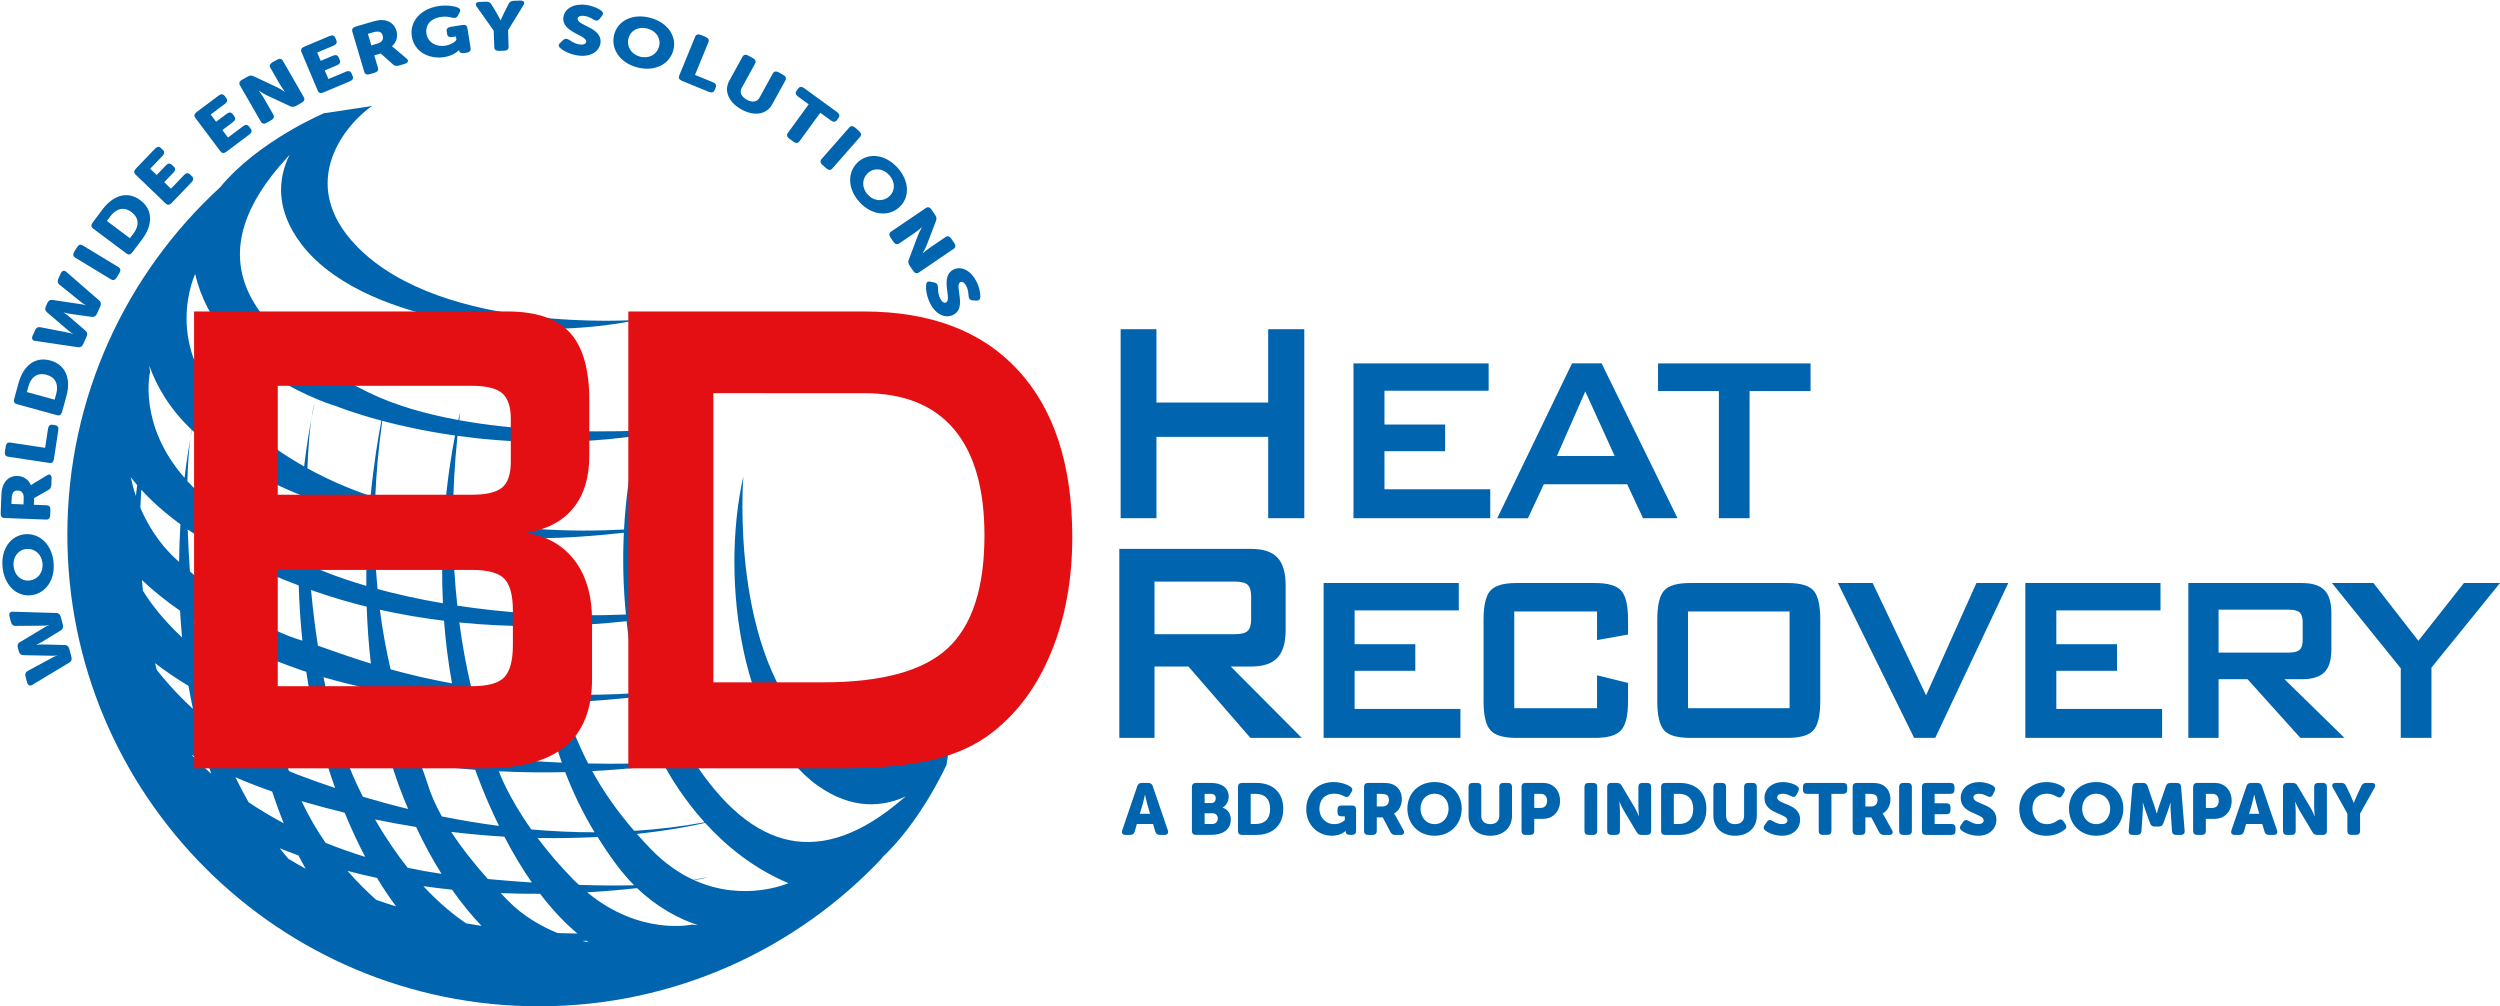
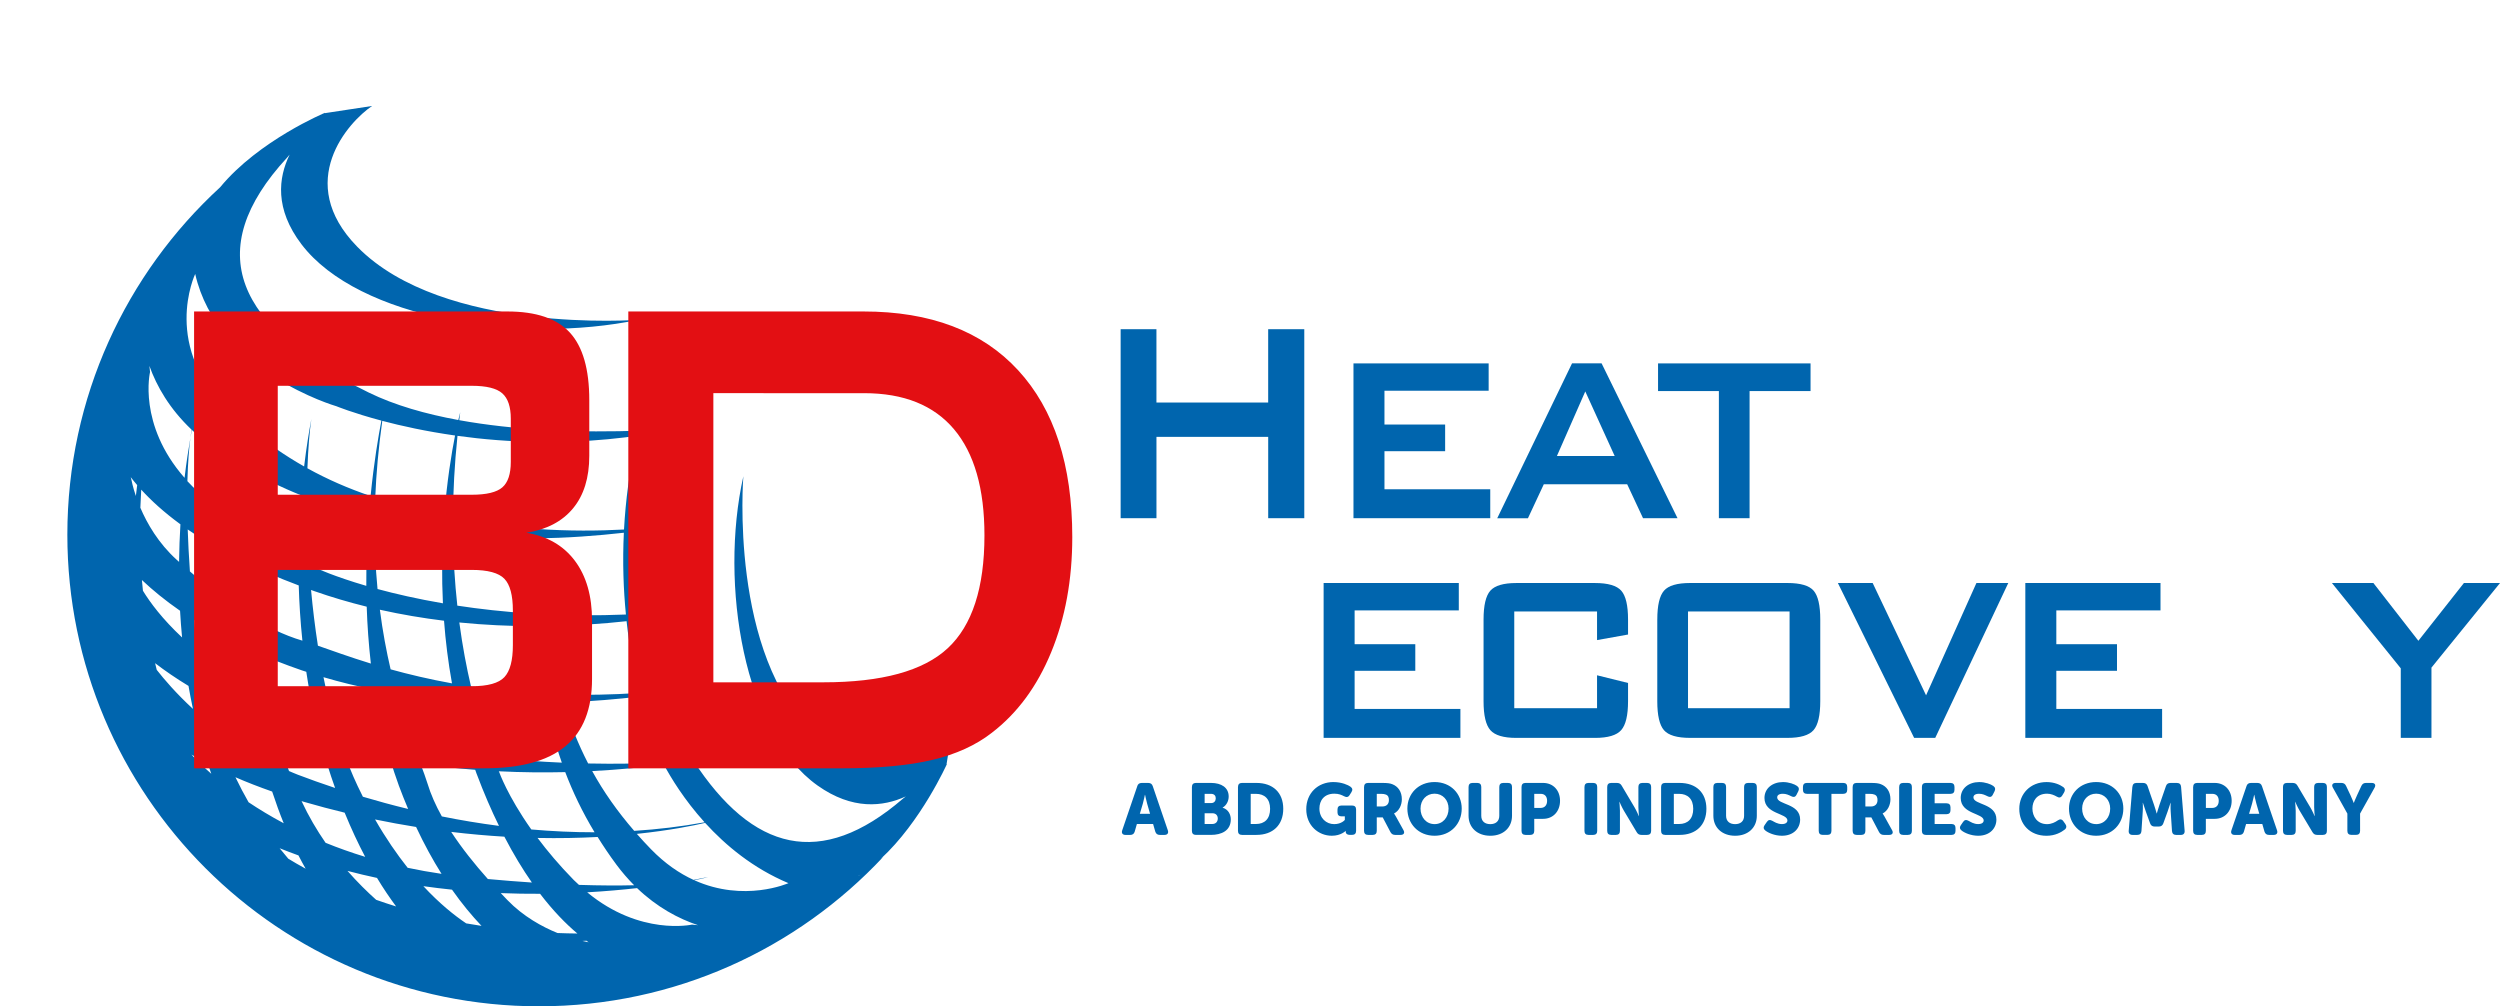
<svg xmlns="http://www.w3.org/2000/svg" xmlns:xlink="http://www.w3.org/1999/xlink" width="230.895" height="92.937" viewBox="0 0 230.895 92.937">
  <defs>
    <path id="a" d="M-391.938-86.625h1920v2130h-1920z" />
  </defs>
  <clipPath id="b">
    <use xlink:href="#a" overflow="visible" />
  </clipPath>
  <path clip-path="url(#b)" fill="#0065AE" d="M106.218 75.163l-.268-.933c-.087-.302-.194-.825-.194-.825h-.014s-.107.523-.194.825l-.276.933h.946zm-1.187-2.55c.068-.208.202-.302.417-.302h.604c.215 0 .35.095.417.303l1.39 4.073c.086.255-.035.423-.303.423h-.443c-.214 0-.348-.102-.415-.31l-.2-.697h-1.498l-.2.698c-.06.208-.195.31-.41.31h-.443c-.27 0-.39-.17-.302-.424l1.39-4.073zM111.962 76.103c.343 0 .51-.235.51-.504 0-.27-.16-.49-.503-.49h-.712v.993h.704zm-.1-1.933c.295 0 .423-.215.423-.443 0-.222-.128-.41-.443-.41h-.584v.853h.604zm-1.777-1.49c0-.24.127-.37.368-.37h1.396c.96 0 1.63.43 1.63 1.256 0 .402-.194.812-.557 1.02v.013c.55.167.752.657.752 1.08 0 1.047-.873 1.43-1.826 1.43h-1.397c-.24 0-.368-.128-.368-.37v-4.06zM115.996 76.103c.812 0 1.308-.484 1.308-1.403 0-.913-.516-1.382-1.308-1.382h-.483v2.785h.483zm-1.657-3.423c0-.24.126-.37.368-.37h1.335c1.51 0 2.477.88 2.477 2.39s-.967 2.41-2.477 2.41h-1.335c-.242 0-.37-.128-.37-.37v-4.06zM123.164 72.23c.765 0 1.362.28 1.557.423.202.148.222.302.095.51l-.174.275c-.127.2-.29.215-.51.1-.22-.114-.476-.235-.892-.235-.96 0-1.382.645-1.382 1.37 0 .886.63 1.442 1.362 1.442.684 0 .986-.39.986-.39v-.328h-.308c-.242 0-.37-.127-.37-.37v-.26c0-.242.128-.37.37-.37h.98c.24 0 .368.128.368.37v1.972c0 .24-.128.368-.37.368h-.22c-.242 0-.37-.127-.37-.288v-.014c0-.04.007-.067.007-.067h-.012s-.423.45-1.275.45c-1.235 0-2.362-.94-2.362-2.45 0-1.463 1.054-2.51 2.524-2.51M127.667 74.485c.375 0 .61-.208.61-.59 0-.242-.06-.423-.282-.51-.107-.047-.248-.067-.442-.067h-.396v1.167h.51zm-1.684-1.805c0-.24.127-.37.37-.37h1.3c.49 0 .726.035.933.115.544.208.886.698.886 1.395 0 .51-.24 1.068-.718 1.31v.013s.067.087.18.288l.686 1.236c.147.255.033.443-.255.443h-.51c-.202 0-.336-.08-.436-.263l-.713-1.355h-.55v1.248c0 .242-.128.37-.37.37h-.435c-.242 0-.37-.128-.37-.37v-4.06zM132.492 76.115c.76 0 1.295-.617 1.295-1.436 0-.786-.536-1.377-1.295-1.377-.758 0-1.295.59-1.295 1.376 0 .818.537 1.435 1.295 1.435m0-3.885c1.49 0 2.51 1.073 2.51 2.45 0 1.408-1.02 2.51-2.51 2.51-1.49 0-2.51-1.102-2.51-2.51 0-1.377 1.02-2.45 2.51-2.45M135.634 72.68c0-.24.127-.37.37-.37h.435c.24 0 .368.13.368.37v2.664c0 .503.33.772.832.772.504 0 .832-.27.832-.772V72.68c0-.24.127-.37.37-.37h.435c.242 0 .37.13.37.37v2.664c0 1.08-.792 1.845-2 1.845-1.22 0-2.013-.766-2.013-1.846V72.68zM142.277 74.62c.41 0 .61-.276.61-.66 0-.38-.2-.642-.59-.642h-.597v1.3h.577zm-1.75-1.94c0-.24.126-.37.367-.37h1.624c.933 0 1.564.685 1.564 1.65 0 .968-.63 1.666-1.564 1.666h-.818v1.114c0 .242-.128.37-.37.37h-.436c-.24 0-.368-.128-.368-.37v-4.06zM146.34 72.68c0-.24.126-.37.368-.37h.436c.24 0 .37.13.37.37v4.06c0 .242-.13.37-.37.37h-.436c-.242 0-.37-.128-.37-.37v-4.06zM148.44 72.68c0-.24.126-.37.368-.37h.523c.21 0 .343.075.444.25l1.18 1.992c.19.315.403.82.403.82h.014s-.053-.518-.053-.82V72.68c0-.24.128-.37.37-.37h.436c.24 0 .37.13.37.37v4.06c0 .242-.13.37-.37.37h-.523c-.202 0-.336-.075-.437-.25l-1.187-1.986c-.188-.315-.404-.82-.404-.82h-.013s.053.518.053.82v1.866c0 .242-.128.37-.37.37h-.435c-.242 0-.37-.128-.37-.37v-4.06zM155.075 76.103c.812 0 1.308-.484 1.308-1.403 0-.913-.516-1.382-1.308-1.382h-.483v2.785h.483zm-1.657-3.423c0-.24.127-.37.37-.37h1.334c1.51 0 2.477.88 2.477 2.39s-.968 2.41-2.478 2.41h-1.335c-.242 0-.37-.128-.37-.37v-4.06zM158.244 72.68c0-.24.127-.37.37-.37h.435c.24 0 .368.13.368.37v2.664c0 .503.33.772.832.772.504 0 .832-.27.832-.772V72.68c0-.24.128-.37.37-.37h.435c.242 0 .37.13.37.37v2.664c0 1.08-.792 1.845-2 1.845-1.22 0-2.013-.766-2.013-1.846V72.68zM162.98 76.203l.21-.302c.133-.194.288-.207.51-.086.154.08.455.295.872.295.35 0 .51-.148.51-.336 0-.678-2.12-.57-2.12-2.074 0-.886.738-1.47 1.71-1.47.557 0 1.067.195 1.295.356.195.14.215.31.114.503l-.16.315c-.134.26-.315.22-.502.127-.223-.107-.444-.22-.76-.22-.37 0-.523.146-.523.334 0 .698 2.12.53 2.12 2.047 0 .805-.603 1.496-1.683 1.496-.67 0-1.27-.275-1.524-.477-.14-.114-.24-.262-.067-.51M167.974 73.317h-1.087c-.242 0-.37-.128-.37-.37v-.268c0-.242.128-.37.37-.37h3.348c.242 0 .37.128.37.37v.268c0 .24-.128.37-.37.37h-1.087v3.42c0 .243-.128.37-.37.37h-.436c-.24 0-.368-.127-.368-.37v-3.42zM172.792 74.485c.376 0 .61-.208.61-.59 0-.242-.06-.423-.282-.51-.107-.047-.248-.067-.442-.067h-.396v1.167h.51zm-1.683-1.805c0-.24.126-.37.368-.37h1.302c.49 0 .725.035.932.115.544.208.886.698.886 1.395 0 .51-.24 1.068-.718 1.31v.013s.067.087.18.288l.686 1.236c.147.255.033.443-.255.443h-.51c-.2 0-.335-.08-.435-.263l-.712-1.355h-.55v1.248c0 .242-.128.37-.37.37h-.435c-.242 0-.37-.128-.37-.37v-4.06zM175.404 72.68c0-.24.127-.37.37-.37h.435c.24 0 .368.13.368.37v4.06c0 .242-.128.37-.37.37h-.435c-.242 0-.37-.128-.37-.37v-4.06zM177.504 72.68c0-.24.127-.37.37-.37h2.267c.242 0 .37.13.37.37v.268c0 .242-.128.37-.37.37h-1.462v.872h1.094c.24 0 .37.127.37.37v.267c0 .242-.13.37-.37.37h-1.094v.906h1.557c.24 0 .37.127.37.368v.27c0 .242-.13.37-.37.37h-2.362c-.242 0-.37-.128-.37-.37v-4.06zM181.107 76.203l.208-.302c.134-.194.29-.207.51-.086.155.08.456.295.873.295.35 0 .51-.148.51-.336 0-.678-2.12-.57-2.12-2.074 0-.886.738-1.47 1.71-1.47.557 0 1.067.195 1.295.356.195.14.215.31.114.503l-.16.315c-.135.26-.316.22-.503.127-.223-.107-.444-.22-.76-.22-.37 0-.523.146-.523.334 0 .698 2.122.53 2.122 2.047 0 .805-.604 1.496-1.684 1.496-.67 0-1.27-.275-1.524-.477-.14-.114-.24-.262-.067-.51M189.013 72.23c.74 0 1.255.26 1.537.457.188.134.2.315.08.51l-.167.274c-.128.21-.296.23-.504.102-.222-.128-.538-.27-.893-.27-.96 0-1.356.68-1.356 1.37 0 .712.43 1.443 1.357 1.443.402 0 .752-.18.98-.342.2-.14.376-.134.517.067l.187.262c.13.188.122.376-.06.517-.3.233-.865.57-1.677.57-1.544 0-2.517-1.068-2.517-2.49 0-1.397 1.034-2.47 2.517-2.47M193.597 76.115c.76 0 1.295-.617 1.295-1.436 0-.786-.536-1.377-1.295-1.377-.758 0-1.295.59-1.295 1.376 0 .818.537 1.435 1.295 1.435m0-3.885c1.49 0 2.51 1.073 2.51 2.45 0 1.408-1.02 2.51-2.51 2.51-1.49 0-2.51-1.102-2.51-2.51 0-1.377 1.02-2.45 2.51-2.45M196.946 72.667c.02-.235.147-.356.382-.356h.604c.215 0 .35.095.417.303l.595 1.725c.108.308.242.792.242.792h.014s.135-.484.242-.792l.597-1.725c.067-.208.2-.302.416-.302h.603c.235 0 .362.122.382.357l.328 4.06c.02.24-.107.382-.348.382h-.436c-.235 0-.363-.122-.383-.356l-.12-1.806c-.027-.362 0-.805 0-.805h-.014s-.162.503-.27.805l-.396 1.094c-.073.2-.207.295-.422.295h-.376c-.215 0-.35-.094-.423-.295l-.396-1.094c-.107-.302-.268-.805-.268-.805h-.015s.027.443 0 .805l-.12 1.806c-.02.234-.148.355-.383.355h-.443c-.242 0-.37-.142-.35-.383l.336-4.06zM204.308 74.62c.41 0 .61-.276.61-.66 0-.38-.2-.642-.59-.642h-.597v1.3h.578zm-1.75-1.94c0-.24.126-.37.368-.37h1.623c.932 0 1.563.685 1.563 1.65 0 .968-.63 1.666-1.564 1.666h-.82v1.114c0 .242-.127.37-.368.37h-.436c-.242 0-.37-.128-.37-.37v-4.06zM208.664 75.163l-.268-.933c-.087-.302-.194-.825-.194-.825h-.014s-.107.523-.194.825l-.276.933h.946zm-1.187-2.55c.067-.208.2-.302.416-.302h.604c.214 0 .35.095.416.303l1.39 4.073c.086.255-.035.423-.303.423h-.443c-.215 0-.35-.102-.416-.31l-.2-.697h-1.497l-.2.698c-.06.208-.196.31-.41.31h-.443c-.27 0-.39-.17-.302-.424l1.39-4.073zM210.852 72.68c0-.24.127-.37.37-.37h.522c.208 0 .343.075.443.25l1.18 1.992c.19.315.404.82.404.82h.014s-.054-.518-.054-.82V72.68c0-.24.128-.37.37-.37h.436c.24 0 .37.13.37.37v4.06c0 .242-.13.37-.37.37h-.523c-.202 0-.336-.075-.437-.25l-1.187-1.986c-.19-.315-.405-.82-.405-.82h-.013s.054.518.054.82v1.866c0 .242-.128.37-.37.37h-.435c-.24 0-.368-.128-.368-.37v-4.06zM216.798 75.142l-1.336-2.39c-.148-.254-.034-.442.256-.442h.53c.208 0 .342.087.43.275l.415.88c.154.328.29.69.29.69h.012s.134-.362.29-.69l.408-.88c.087-.188.222-.275.43-.275h.53c.288 0 .402.188.255.443l-1.336 2.39v1.596c0 .24-.128.368-.37.368h-.436c-.24 0-.368-.127-.368-.37v-1.596z" />
  <path fill="#0065AE" d="M103.5 47.86V30.405h3.306v6.77h10.32v-6.77h3.335V47.86h-3.333v-7.514h-10.32v7.515M125.004 47.86V33.56h12.485v2.527h-9.623v3.122h5.604v2.46h-5.603v3.518h9.77v2.676M143.793 42.114h5.335l-2.715-5.963-2.62 5.964zm-5.51 5.747l6.907-14.302h2.73l7.014 14.303h-3.186l-1.465-3.137h-7.7l-1.465 3.138h-2.836zM161.588 36.118V47.86h-2.836V36.12h-5.618v-2.56h14.085v2.56" />
  <g>
    <defs>
-       <path id="c" d="M-391.938-86.625h1920v2130h-1920z" />
-     </defs>
+       </defs>
    <clipPath id="d">
      <use xlink:href="#c" overflow="visible" />
    </clipPath>
    <path clip-path="url(#d)" fill="#0065AE" d="M114.06 53.715h-7.432v4.856h7.433c.573 0 .966-.1 1.176-.305.21-.204.316-.564.316-1.082v-2.097c0-.507-.105-.862-.316-1.066-.21-.203-.603-.305-1.175-.305M103.377 68.15V50.692h12.15c1.128 0 1.946.268 2.452.802s.76 1.395.76 2.584v4.096c0 1.18-.254 2.038-.76 2.577-.506.54-1.324.81-2.453.81h-1.855l6.56 6.59h-4.745l-5.725-6.59h-3.132v6.59h-3.252z" />
  </g>
  <path fill="#0065AE" d="M122.247 68.15V53.847h12.485v2.527h-9.622v3.122h5.604v2.46h-5.604v3.518h9.77v2.676" />
  <g>
    <defs>
      <path id="e" d="M-391.938-86.625h1920v2130h-1920z" />
    </defs>
    <clipPath id="f">
      <use xlink:href="#e" overflow="visible" />
    </clipPath>
    <path clip-path="url(#f)" fill="#0065AE" d="M147.5 56.473h-7.646v8.935h7.646v-3.04l2.863.71v1.686c0 1.3-.21 2.188-.632 2.667-.42.48-1.226.72-2.418.72h-7.27c-1.175 0-1.972-.237-2.393-.71-.422-.474-.632-1.365-.632-2.676v-7.548c0-1.3.208-2.185.624-2.66.417-.472 1.217-.71 2.4-.71h7.27c1.2 0 2.01.238 2.426.71.417.475.625 1.36.625 2.66v1.387l-2.863.513v-2.643zM155.9 65.408h9.382v-8.935h-9.38v8.935zm-2.835-8.192c0-1.3.206-2.186.618-2.66s1.214-.71 2.406-.71h9.003c1.2 0 2.005.238 2.412.71.408.474.612 1.36.612 2.66v7.548c0 1.31-.208 2.202-.625 2.675-.416.473-1.216.71-2.4.71h-9.003c-1.193 0-1.995-.237-2.407-.71-.412-.474-.618-1.366-.618-2.676v-7.548z" />
  </g>
  <path fill="#0065AE" d="M176.786 68.15l-7.042-14.303h3.212l4.932 10.372 4.65-10.373h2.943l-6.746 14.303M187.055 68.15V53.847h12.485v2.527h-9.622v3.122h5.604v2.46h-5.604v3.518h9.77v2.676" />
  <g>
    <defs>
-       <path id="g" d="M-391.938-86.625h1920v2130h-1920z" />
-     </defs>
+       </defs>
    <clipPath id="h">
      <use xlink:href="#g" overflow="visible" />
    </clipPath>
    <path clip-path="url(#h)" fill="#0065AE" d="M211.38 56.308h-6.477v3.964h6.478c.494 0 .832-.088 1.016-.264.184-.177.275-.474.275-.892v-1.652c0-.418-.09-.716-.274-.892-.184-.176-.522-.264-1.015-.264M202.11 68.15V53.847h10.482c.96 0 1.654.218 2.084.653.43.435.645 1.142.645 2.122v3.37c0 .968-.216 1.667-.646 2.097-.43.428-1.124.643-2.084.643h-1.6l5.538 5.417h-4.072l-4.878-5.417h-2.675v5.417h-2.795z" />
  </g>
  <path fill="#0065AE" d="M221.73 68.15v-6.425l-6.357-7.878h3.83l4.153 5.335 4.206-5.335h3.333l-6.33 7.812v6.49" />
  <g>
    <defs>
      <path id="i" d="M-391.938-86.625h1920v2130h-1920z" />
    </defs>
    <clipPath id="j">
      <use xlink:href="#i" overflow="visible" />
    </clipPath>
    <path clip-path="url(#j)" fill="#0065AE" d="M79.307 80.89l-.026.004c.064-.038.125-.08.187-.12-.053.04-.107.078-.16.117m-48.26-43.38s1.52.627 4.177 1.336c-.27 1.397-.69 3.85-.998 6.965-2.06-.7-3.984-1.537-5.835-2.562.07-1.87.2-3.43.364-4.543-.19 1-.443 2.493-.668 4.374-1.795-1.02-3.527-2.22-5.256-3.66.107-.622.213-1.244.347-1.867 0 0-.19.63-.44 1.79-.433-.362-.866-.738-1.3-1.132-6.677-6.063-3.41-12.91-3.41-12.91 2.045 9.04 13.02 12.21 13.02 12.21m9.984 10.1c-2.293-.47-4.4-1.003-6.376-1.652.09-2.22.298-4.585.65-7.09 1.775.47 4.05.973 6.72 1.352-.33 1.673-.75 4.237-.993 7.39m8.933-6.787c-.303 1.777-.75 4.75-.986 7.982-1.496-.122-3.042-.306-4.61-.572-.875-.15-1.714-.305-2.538-.466.015-2.355.142-4.862.42-7.515 2.307.32 4.9.54 7.713.57m7.652 8.377c-.132 2.714-.036 5.252.19 7.554-2.715.11-5.266.09-7.636-.027-.41-2.455-.593-4.835-.64-7.016 2.783-.01 5.636-.237 8.085-.51M59.035 64c-2.563.168-4.966.207-7.21.143-.567-1.943-1.04-4.03-1.466-6.318 2.8-.033 5.343-.216 7.51-.453.28 2.547.714 4.787 1.164 6.628m1.785 5.61s.128.3.392.808c-1.94.107-4.29.15-6.89.095-.913-1.77-1.654-3.624-2.278-5.63 2.64-.107 5.035-.318 7.073-.553.838 3.33 1.702 5.28 1.702 5.28m4.257 6.334c-2.177.4-4.348.657-6.5.792-1.562-1.804-2.834-3.617-3.88-5.52 2.567-.135 4.814-.362 6.62-.597.628 1.176 1.858 3.224 3.76 5.326m7.748 5.62s-4.085 1.818-8.708-.274c.912-.16 1.283-.298 1.283-.298s-.477.11-1.346.27c-1.293-.594-2.627-1.495-3.925-2.83-.462-.473-.893-.945-1.31-1.418 3.035-.32 5.202-.758 6.307-1.015 1.89 2.077 4.43 4.196 7.698 5.566M27.56 51.788c-1.267-.59-3.178-1.614-5.423-3.23-.026-1.82.036-3.662.21-5.522 1.856 1.104 3.677 1.996 5.47 2.71-.15 1.808-.25 3.842-.256 6.042m6.27 2.32c-3.014-.88-4.623-1.636-4.623-1.636s-.24-.08-.658-.25c-.15-2.23-.21-4.354-.208-6.277 1.93.737 3.83 1.294 5.72 1.733-.15 1.967-.244 4.137-.23 6.43m7.077 1.613c-2.346-.402-4.37-.868-6.04-1.32-.193-2.034-.298-4.23-.268-6.6 2.12.47 4.228.813 6.342 1.123-.12 2.077-.152 4.368-.035 6.798m2.595 7.685c-.404-1.716-.783-3.695-1.08-5.916 2.35.234 4.617.333 6.755.342.324 2.092.627 4.167 1.03 6.25-2.43-.125-4.663-.366-6.705-.677m2.02 6.56c-.434-1.085-1.054-2.818-1.663-5.132 2.26.125 4.452.15 6.523.103.38 1.82.858 3.65 1.508 5.5-2.04-.09-4.187-.243-6.368-.47m3.548 6.64c-2.207-3.123-2.967-5.304-2.967-5.304l-.033-.068c2.157.106 4.214.122 6.134.077.694 1.822 1.57 3.67 2.71 5.556-1.98.003-3.93-.094-5.844-.26m14.846 8.787s-4.79 1.07-9.683-2.982c1.686-.096 3.233-.234 4.605-.387 1.852 1.772 3.823 2.82 5.632 3.424l-.555-.054zm-9.855 1.566s-.103-.02-.273-.057c.124-.007.253-.012.375-.02l.2.148-.302-.07zM12.548 45.807c-.293-.864-.396-1.43-.396-1.43l-.078-.307c.18.237.382.482.596.732-.042.324-.083.66-.122 1.006m3.99 6.087l-.217-.194c-1.7-1.537-2.742-3.363-3.358-4.807.02-.55.045-1.106.08-1.67.907.994 2.084 2.078 3.62 3.2-.066 1.1-.11 2.26-.125 3.472m17.713 9.39c-2.036-.626-3.66-1.227-4.89-1.65-.27-1.727-.477-3.456-.633-5.148.1.035.19.07.29.105 1.616.567 3.237 1.04 4.85 1.44.055 1.706.18 3.47.383 5.253m1.825.534c-.387-1.657-.733-3.49-.993-5.507 2.003.448 3.988.78 5.926 1.017.14 1.87.378 3.81.735 5.785-2.117-.383-4.004-.835-5.668-1.296m2.14 7.073c-.487-1.33-1.04-2.936-1.567-4.827 1.818.294 3.63.503 5.41.645.355 1.66.797 3.334 1.35 5.01-1.736-.222-3.477-.496-5.192-.827m6.84 12.293c-1.224-1.374-2.4-2.842-3.386-4.352 1.705.204 3.346.347 4.91.44.846 1.628 1.7 3.03 2.542 4.234-1.262-.083-2.62-.19-4.067-.322m-1.995 4.1c-1.107-.743-2.477-1.842-3.96-3.44.89.125 1.772.233 2.645.323.908 1.292 1.825 2.397 2.725 3.344-.477-.073-.95-.148-1.41-.23M22.657 63.187c-1.732-1.03-3.188-2.062-4.404-3.057-.07-.5-.136-1.01-.192-1.528-.048-.458-.094-.904-.138-1.343 1.244.784 2.633 1.56 4.195 2.31.145 1.172.322 2.377.54 3.616m6.432 3.163c-.476-.187-.944-.38-1.4-.58-1.178-.522-2.267-1.055-3.277-1.594-.347-1.283-.666-2.616-.954-3.99 1.355.6 2.824 1.18 4.42 1.73.136.046.275.087.41.132.212 1.415.473 2.85.8 4.3m1.878.678c-.42-1.453-.784-2.953-1.09-4.48 1.552.46 3.123.84 4.7 1.153.242 1.537.554 3.082.946 4.616-1.57-.37-3.097-.8-4.556-1.29m3.673 8.66c1.292.266 2.555.497 3.79.694.755 1.613 1.545 3.05 2.35 4.33-1.083-.158-2.125-.345-3.13-.56-.99-1.25-2.01-2.72-3.01-4.465M30.07 77.84c-.802-1.158-1.56-2.44-2.22-3.853.076.023.145.047.222.07 1.274.37 2.526.7 3.76 1 .61 1.493 1.246 2.85 1.895 4.08-1.3-.398-2.52-.835-3.657-1.298m4.674 5.268c-.82-.73-1.73-1.624-2.652-2.674.91.243 1.82.455 2.728.65.584.968 1.174 1.84 1.763 2.634-.638-.197-1.247-.402-1.838-.61M17.82 65.472c-1.545-1.427-2.664-2.732-3.345-3.606-.052-.202-.1-.41-.15-.617.907.696 1.928 1.4 3.085 2.1.123.704.256 1.412.41 2.122m6.39 4.575c-1.616-.865-3.042-1.828-4.29-2.797-.313-.943-.603-1.927-.86-2.965 1.264.684 2.666 1.358 4.218 2.01.27 1.226.58 2.477.933 3.752m-4.695 1.42c-.92-.806-1.527-1.44-1.828-1.774.48.287.985.57 1.512.85.1.308.205.616.315.924m3.444 2.628c-.413-.718-.818-1.49-1.213-2.31 1.05.46 2.188.9 3.39 1.322.34 1.032.695 2.013 1.07 2.93-1.213-.647-2.294-1.304-3.248-1.942m3.668 5.214c-.258-.3-.524-.62-.8-.967.558.225 1.14.446 1.74.664.218.423.438.833.662 1.227-.594-.324-1.128-.634-1.602-.925m4.32-6.537v.005c-1.216-.405-2.372-.817-3.447-1.227-.276-.104-.536-.224-.806-.336-.487-1.282-.968-2.668-1.428-4.125.72.27 1.457.54 2.235.8.713.238 1.425.457 2.137.667.375 1.402.804 2.81 1.31 4.216m5.874-.253c.283.766.576 1.492.873 2.197-1.45-.352-2.845-.734-4.18-1.13-.16-.323-.322-.65-.482-.988-.522-1.103-.99-2.276-1.41-3.498 1.473.38 2.94.704 4.394.974.246.82.51 1.637.807 2.444M16.63 56.41c.045.808.107 1.63.186 2.463-1.827-1.708-2.952-3.228-3.615-4.313-.032-.328-.067-.654-.094-.99.987.932 2.15 1.887 3.525 2.84m36.693 29.808c-.622-.006-1.232-.023-1.835-.046-1.403-.57-3.147-1.515-4.624-3.04-.205-.212-.41-.428-.617-.646 1.246.05 2.46.07 3.633.063 1.21 1.583 2.38 2.775 3.443 3.668m-9.3-14.742c.667 1.78 1.358 3.367 2.06 4.802-1.812-.235-3.574-.53-5.278-.875-.563-1.013-1.023-2.037-1.33-3.057-.147-.482-.37-1.084-.642-1.805 1.72.25 3.41.43 5.054.557.046.126.087.253.135.38M27.59 54.07c.047 1.635.156 3.343.338 5.1-1.71-.5-3.427-1.354-5.093-2.4-.252-1.625-.44-3.294-.563-4.994 1.566.777 3.327 1.547 5.318 2.294m-6-2.638c.007 1.456.064 3.007.183 4.64-1.477-1.01-2.903-2.146-4.233-3.296-.098-1.414-.164-2.703-.204-3.877 1.208.836 2.615 1.687 4.254 2.534m35.317 28.392c.535.722 1.092 1.362 1.66 1.933-1.42.036-3.11.032-5.096-.033-.16-.15-.32-.288-.48-.45-1.34-1.368-2.442-2.682-3.342-3.884 2.006.04 3.862 0 5.547-.09.52.833 1.08 1.673 1.712 2.523M49.02 56.66c-2.473-.156-4.737-.412-6.782-.724-.23-2.105-.382-4.403-.41-6.885.782.114 1.564.225 2.35.34 1.47.213 3.086.307 4.74.32-.138 2.35-.148 4.78.1 6.95m-31.3-16.953c.647.61 1.376 1.208 2.204 1.78.74.514 1.473.976 2.202 1.416-.203 1.496-.378 3.276-.47 5.304-1.05-.78-2.163-1.684-3.312-2.737-.374-.343-.717-.687-1.035-1.03.045-1.723.154-3.03.278-3.998-.172.975-.365 2.226-.54 3.69-4.34-4.95-3.187-9.775-3.187-9.775l-.06-.564c.677 1.892 1.862 3.96 3.896 5.89-.037.225-.074.478-.11.76.047-.268.092-.51.135-.736m70.353 26.86c-1.437 1.992-6.89 6.643-12.785 1.256-7.988-7.3-6.632-23.834-6.632-23.834-2.24 10.012.067 23.738 6.855 28.56 3.214 2.283 6.05 1.968 8.15 1.004l-.28.222c-7.55 6.506-13.87 4.875-19.36-3.554.212-.036.408-.07.59-.103-.19.026-.39.052-.606.076-.66-1.014-1.307-2.12-1.943-3.328-.452-.86-.848-1.785-1.196-2.753 3.17-.424 5.104-.85 5.104-.85-1.797.264-3.522.46-5.19.604-.725-2.085-1.23-4.36-1.573-6.653 3.834-.487 6.195-1.083 6.195-1.083-2.175.27-4.266.45-6.273.56-.367-2.63-.53-5.254-.583-7.603 3.34-.404 5.72-.857 5.72-.857-.526.064-2.65.41-5.724.618-.093-4.77.262-8.34.262-8.34-.668 2.927-1.026 5.743-1.17 8.396-2.325.125-5.107.156-8.11-.06-.02-3.435.277-6.287.508-8.022 3.882.036 8.178-.297 12.717-1.264 0 0-5.72.532-12.558.137.038-.26.07-.467.085-.58 0 0-.042.21-.11.58-2.51-.147-5.166-.42-7.748-.888.03-.247.056-.488.09-.735 0 0-.07.253-.177.718-2.988-.548-5.87-1.357-8.293-2.547-12.283-6.036-15.47-13.074-7.526-21.68l.243-.287c-1.05 2.134-1.393 5.02 1.094 8.287 5.252 6.904 20.204 9.25 31.11 6.972 0 0-18.01 1.378-25.96-6.746-5.87-5.995-.802-11.54 1.368-13.003l-4.376.666.034-.04s-6.122 2.55-9.693 6.884C11.66 25.26 6.22 36.685 6.22 49.384 6.22 73.44 25.723 92.94 49.78 92.94c12.546 0 23.846-5.31 31.794-13.8-.08.067-.163.128-.243.194 3.727-3.414 6.13-8.782 6.13-8.782l-.04.032.653-4.018z" />
-     <path clip-path="url(#j)" fill="#0065AE" d="M28.754 38.705c.174-.912.298-1.42.298-1.42-.106.318-.207.803-.298 1.42M64.61 70.12c.672-.094 1.2-.196 1.547-.303 0 0-.553.125-1.547.302M2.967 63.26c-.217.13-.393.035-.47-.25l-.137-.517c-.064-.24-.005-.414.185-.52l2.3-1.242c.253-.14.443-.19.443-.19l-.003-.014s-.193.045-.486.037l-2.652-.056c-.213-.004-.35-.124-.414-.365l-.084-.314c-.064-.24-.004-.412.18-.517l2.273-1.36c.25-.154.44-.212.44-.212l-.004-.015s-.193.052-.48.06l-2.63.024c-.212.002-.35-.117-.416-.365l-.132-.497c-.075-.284.03-.454.283-.452l4.043.12c.213.006.344.127.408.367l.19.708c.063.24.003.414-.18.525L3.85 59.3c-.264.158-.492.242-.492.242l.004.014s.24-.04.545-.036l2.082.05c.21.007.35.126.414.368l.192.72c.064.243.004.414-.177.526L2.966 63.26zM3.928 52.023c-.084-.85-.73-1.394-1.508-1.317-.746.076-1.247.734-1.165 1.584.084.852.705 1.398 1.45 1.323.78-.077 1.306-.737 1.223-1.59m-3.692.37c-.165-1.672.743-2.918 2.05-3.05 1.34-.132 2.498.908 2.662 2.58.164 1.672-.77 2.92-2.108 3.054-1.307.13-2.44-.913-2.604-2.585M2.19 46.012c.018-.423-.17-.694-.535-.708-.23-.01-.406.052-.5.298-.048.12-.073.277-.08.497l-.018.444 1.112.042.02-.574zM.4 47.842c-.232-.008-.348-.156-.337-.428l.055-1.465c.02-.552.064-.816.15-1.046.22-.605.702-.972 1.368-.947.485.018 1.006.31 1.216.855h.013s.086-.072.283-.193l1.206-.726c.25-.158.424-.023.41.3l-.02.576c-.01.226-.092.374-.27.482l-1.322.75-.024.62 1.19.045c.23.01.347.158.336.43l-.018.49c-.01.272-.137.41-.368.402l-3.87-.147zM.74 42.18c-.23-.036-.327-.195-.287-.464l.074-.485c.04-.27.183-.393.41-.358l3.23.487.27-1.772c.04-.27.182-.393.41-.358l.253.038c.228.034.327.195.286.463L4.98 42.4c-.04.268-.182.392-.41.357L.74 42.18zM5.19 36.39c.243-.883-.053-1.544-.9-1.776-.84-.232-1.427.21-1.664 1.07l-.145.523 2.565.707.145-.525zm-3.647.93c-.222-.06-.302-.23-.23-.493l.4-1.45c.453-1.64 1.55-2.466 2.94-2.083 1.39.384 1.93 1.66 1.478 3.3l-.4 1.45c-.07.262-.227.368-.45.307l-3.737-1.03zM3.225 31.484c-.25-.04-.328-.224-.206-.492l.22-.49c.102-.226.258-.32.472-.283l2.572.5c.285.054.465.136.465.136l.006-.013s-.178-.09-.4-.28l-2.024-1.73c-.162-.14-.193-.32-.09-.55l.133-.294c.103-.228.26-.324.467-.288l2.628.394c.29.04.475.115.475.115l.006-.012s-.18-.082-.41-.26l-2.057-1.654c-.165-.133-.196-.313-.09-.547l.21-.468c.122-.27.313-.334.506-.172l3.064 2.666c.16.14.186.317.083.545l-.3.667c-.104.226-.26.322-.47.293l-2.07-.29c-.303-.046-.534-.127-.534-.127l-.006.014s.212.122.447.32l1.583 1.364c.162.14.193.32.09.548l-.307.68c-.103.23-.26.324-.47.294l-3.995-.588zM6.943 23.793c-.197-.12-.227-.305-.086-.538l.255-.42c.14-.233.32-.293.516-.174l3.314 2.01c.197.12.227.306.087.54l-.256.42c-.14.233-.32.293-.516.173l-3.315-2.01zM12.327 21.567c.55-.73.515-1.456-.186-1.983-.697-.522-1.406-.326-1.942.387l-.327.436L12 22.002l.327-.435zm-3.737-.47c-.184-.136-.196-.324-.032-.543l.902-1.202c1.023-1.36 2.348-1.727 3.502-.86 1.154.863 1.187 2.25.166 3.61l-.904 1.2c-.163.22-.347.26-.532.12L8.59 21.1zM12.516 16.12c-.167-.16-.155-.348.033-.545l1.77-1.845c.188-.197.375-.216.542-.057l.184.178c.167.16.156.348-.033.545l-1.142 1.19.602.577.854-.89c.188-.196.375-.216.542-.056l.185.177c.166.16.154.347-.034.544l-.855.89.624.6 1.214-1.268c.188-.197.376-.216.542-.057l.185.177c.168.16.156.348-.032.544l-1.843 1.922c-.188.197-.376.216-.542.057l-2.797-2.684zM18.035 10.885c-.138-.184-.096-.37.12-.53L20.2 8.82c.217-.163.405-.15.543.034l.155.204c.14.186.097.37-.12.532l-1.317.987.5.667.985-.738c.217-.164.404-.152.543.03l.154.206c.138.185.097.368-.12.532l-.985.74.52.69 1.4-1.052c.218-.163.405-.152.544.033l.153.205c.138.184.097.367-.12.53l-2.127 1.596c-.218.164-.406.153-.544-.032l-2.327-3.1zM22.16 7.884c-.115-.2-.05-.377.186-.512l.512-.293c.204-.117.37-.132.55-.043l2.104.985c.333.156.783.452.783.452l.013-.008s-.298-.398-.442-.647l-.89-1.55c-.116-.2-.052-.376.184-.51l.428-.245c.235-.136.42-.1.536.098l1.93 3.357c.116.2.052.378-.184.512l-.512.293c-.197.113-.363.127-.545.04l-2.106-.977c-.334-.156-.783-.45-.783-.45l-.013.006s.3.397.442.647l.89 1.544c.113.198.05.376-.187.512l-.427.244c-.236.136-.42.1-.536-.1l-1.93-3.356zM27.84 4.803c-.088-.212-.003-.38.248-.486l2.357-.992c.25-.106.43-.05.52.163l.1.236c.09.213.004.38-.247.487l-1.52.64.323.768 1.138-.478c.25-.106.43-.05.52.163l.1.236c.09.21.005.38-.247.485l-1.135.48.336.795 1.618-.68c.25-.106.43-.05.52.163l.1.237c.09.212.004.38-.246.486l-2.455 1.032c-.25.106-.43.05-.52-.163L27.84 4.803zM34.848 4.03c.406-.118.603-.383.5-.733-.067-.222-.18-.368-.443-.377-.13-.01-.287.017-.496.08l-.43.126.317 1.068.55-.163zM32.54 2.916c-.065-.22.038-.378.3-.456l1.404-.414c.53-.156.792-.2 1.038-.193.644.018 1.146.357 1.335.996.138.466.028 1.053-.42 1.426l.003.012s.096.058.274.206l1.073.913c.23.187.157.395-.154.487l-.55.162c-.22.064-.386.033-.543-.1L35.164 4.94l-.594.176.338 1.142c.066.222-.037.38-.298.456l-.47.14c-.262.077-.434 0-.5-.222l-1.1-3.717zM40.468.566c.85-.136 1.56.023 1.797.122.246.103.29.245.182.464l-.154.29c-.11.213-.287.255-.552.186-.263-.068-.565-.137-1.028-.063-1.067.17-1.44.854-1.33 1.537.132.836.92 1.248 1.733 1.12.762-.123 1.04-.543 1.04-.543l-.05-.31-.345.053c-.268.044-.43-.055-.466-.282l-.04-.247c-.036-.227.087-.37.356-.412l1.09-.174c.27-.044.43.054.467.282l.298 1.862c.036.227-.086.37-.355.414l-.247.038c-.268.044-.43-.054-.454-.206l-.004-.013c-.006-.038 0-.064 0-.064h-.017s-.403.5-1.35.653c-1.375.22-2.773-.468-3.002-1.892-.22-1.378.794-2.553 2.43-2.814M45.6 2.838L44.025.608c-.174-.237-.05-.42.273-.432l.597-.02c.234-.007.388.07.492.247l.496.824c.183.307.345.648.345.648h.016s.14-.35.302-.67L46.98.35c.09-.18.24-.27.474-.278l.596-.02c.325-.01.46.164.3.414l-1.427 2.327.05 1.525c.007.23-.133.356-.405.365l-.49.016c-.273.01-.42-.108-.428-.34L45.6 2.84zM51.74 3.955l.272-.254c.174-.163.348-.153.58-.006.16.1.47.348.935.41.39.052.59-.063.612-.24.085-.642-2.295-.857-2.105-2.28C52.147.75 53.045.307 54.13.453c.622.083 1.166.343 1.4.53.2.162.2.323.064.492l-.22.274c-.183.228-.38.163-.577.046-.233-.135-.466-.276-.818-.323-.413-.054-.604.063-.628.24-.088.66 2.3.818 2.108 2.252-.102.762-.864 1.324-2.07 1.164-.748-.1-1.38-.45-1.638-.678-.143-.13-.237-.284-.01-.493M59.103 5.23c.825.223 1.562-.19 1.765-.944.194-.724-.244-1.426-1.068-1.647-.825-.225-1.554.163-1.748.887-.204.755.227 1.48 1.05 1.703m.963-3.582c1.62.436 2.464 1.726 2.123 2.994-.35 1.3-1.73 2.016-3.35 1.58-1.62-.437-2.456-1.752-2.108-3.05.34-1.27 1.715-1.96 3.335-1.524M64.204 3.394c.088-.213.268-.27.52-.168l.455.186c.25.104.338.27.25.484l-1.24 3.022 1.66.68c.252.102.34.27.252.483l-.098.24c-.088.21-.266.27-.52.168l-2.5-1.024c-.25-.103-.338-.27-.25-.484l1.47-3.586zM68.576 5.242c.11-.202.296-.24.534-.107l.43.237c.24.13.306.308.194.51L68.507 8.11c-.232.42-.032.825.465 1.1.496.274.944.228 1.176-.193l1.228-2.23c.11-.2.296-.238.536-.106l.43.238c.238.13.305.307.194.51l-1.23 2.23c-.497.903-1.63 1.11-2.823.453-1.205-.664-1.633-1.735-1.135-2.64l1.228-2.228zM74.69 9.634l-.99-.72c-.22-.16-.265-.344-.13-.53l.152-.208c.135-.186.323-.2.543-.04l3.05 2.22c.222.162.266.345.13.53l-.15.208c-.138.186-.325.2-.545.04l-.99-.72-1.926 2.64c-.136.188-.324.2-.543.04l-.397-.288c-.22-.16-.264-.344-.128-.53l1.925-2.642zM78.434 11.777c.15-.173.34-.17.544.01l.37.325c.204.18.232.364.08.538l-2.556 2.914c-.153.173-.34.17-.545-.01l-.37-.323c-.203-.18-.23-.366-.08-.54l2.557-2.913zM80.144 17.976c.578.628 1.42.675 1.997.148.553-.507.56-1.333-.02-1.96-.577-.63-1.402-.694-1.954-.187-.576.527-.6 1.37-.022 2m2.733-2.507c1.135 1.236 1.158 2.773.19 3.66-.99.91-2.543.774-3.68-.462-1.135-1.234-1.138-2.79-.147-3.698.968-.888 2.5-.734 3.637.5M85.508 19.213c.19-.13.372-.08.524.145l.332.487c.132.194.16.36.085.545l-.828 2.17c-.13.344-.392.814-.392.814l.01.013s.373-.328.612-.49l1.478-1.005c.19-.13.372-.08.525.145l.276.406c.155.225.134.412-.057.542l-3.206 2.18c-.19.13-.372.078-.525-.147l-.33-.486c-.13-.188-.156-.353-.082-.54l.818-2.17c.13-.345.39-.815.39-.815l-.007-.013s-.373.328-.612.49l-1.474 1c-.19.13-.372.08-.525-.144l-.277-.407c-.152-.224-.132-.412.058-.542l3.208-2.177zM85.933 26.015l.363.076c.235.05.326.2.337.475.01.19-.015.584.2 1.002.18.35.388.446.547.364.576-.294-.61-2.372.666-3.027.753-.385 1.63.1 2.13 1.073.288.558.385 1.154.366 1.452-.02.258-.15.35-.368.334l-.35-.023c-.293-.022-.352-.22-.37-.45-.022-.27-.04-.54-.202-.856-.19-.37-.394-.46-.555-.378-.59.304.644 2.355-.644 3.016-.683.35-1.58.047-2.138-1.035-.346-.672-.42-1.39-.38-1.733.023-.19.097-.356.398-.29" />
    <path clip-path="url(#j)" fill="#E30F13" d="M43.568 52.637H25.653v10.74h17.915c1.49 0 2.496-.28 3.018-.84.52-.558.782-1.543.782-2.953V56.39c0-1.41-.26-2.388-.782-2.934-.522-.545-1.528-.82-3.018-.82m0-17.003H25.653v10.06h17.915c1.362 0 2.304-.227 2.826-.68.52-.45.782-1.237.782-2.354v-3.993c0-1.09-.26-1.87-.782-2.335-.522-.466-1.464-.7-2.826-.7M17.925 70.96V28.767h28.932c2.66 0 4.587.653 5.78 1.956 1.192 1.304 1.788 3.38 1.788 6.227v5.15c0 2.022-.5 3.64-1.5 4.85-1 1.21-2.438 1.963-4.31 2.255 1.935.32 3.43 1.185 4.485 2.594 1.054 1.41 1.58 3.247 1.58 5.51v5.387c0 2.794-.82 4.87-2.458 6.227-1.64 1.357-4.13 2.036-7.473 2.036H17.924zM65.885 63.017H76.04c5.408 0 9.24-1.05 11.497-3.154 2.256-2.102 3.385-5.575 3.385-10.42 0-4.31-.937-7.576-2.81-9.798-1.874-2.222-4.642-3.333-8.303-3.333H65.884v26.705zM58.03 70.96V28.767h21.714c6.196 0 10.96 1.81 14.29 5.43 3.333 3.62 5 8.755 5 15.407 0 3.94-.65 7.485-1.95 10.638-1.297 3.154-3.128 5.635-5.492 7.445-1.468 1.144-3.294 1.975-5.476 2.494-2.183.52-4.978.78-8.383.78H58.03z" />
  </g>
</svg>